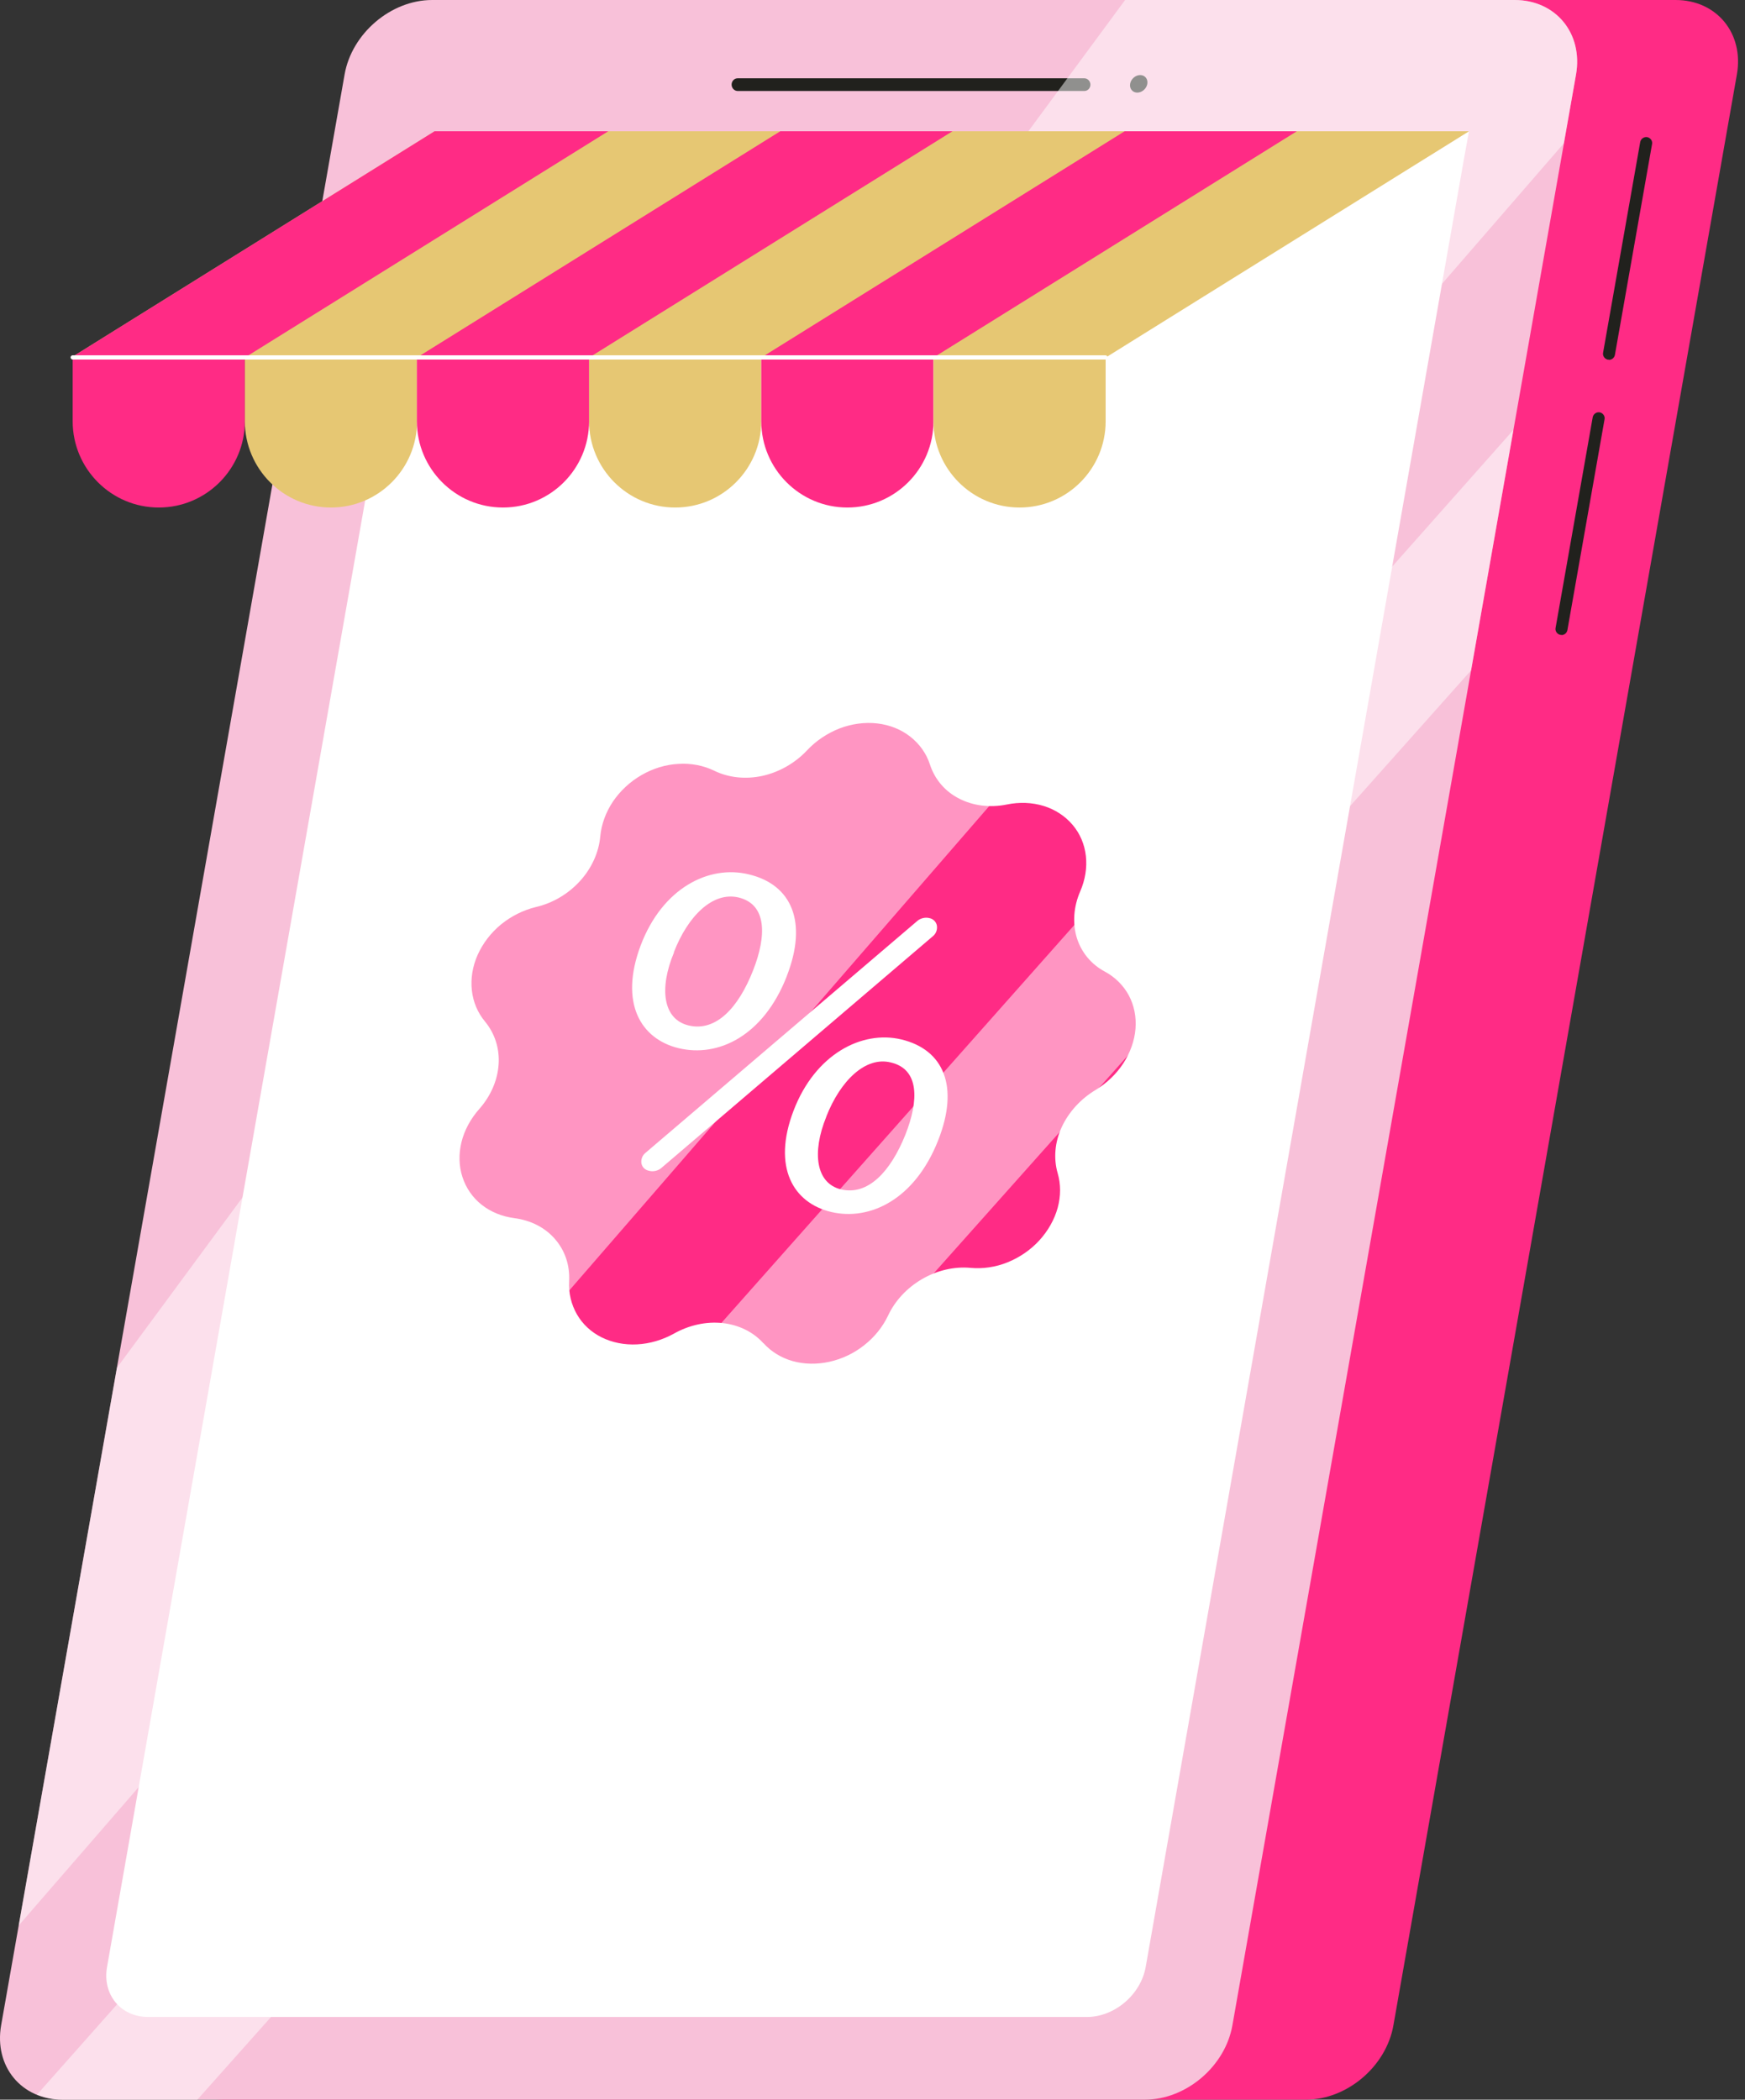
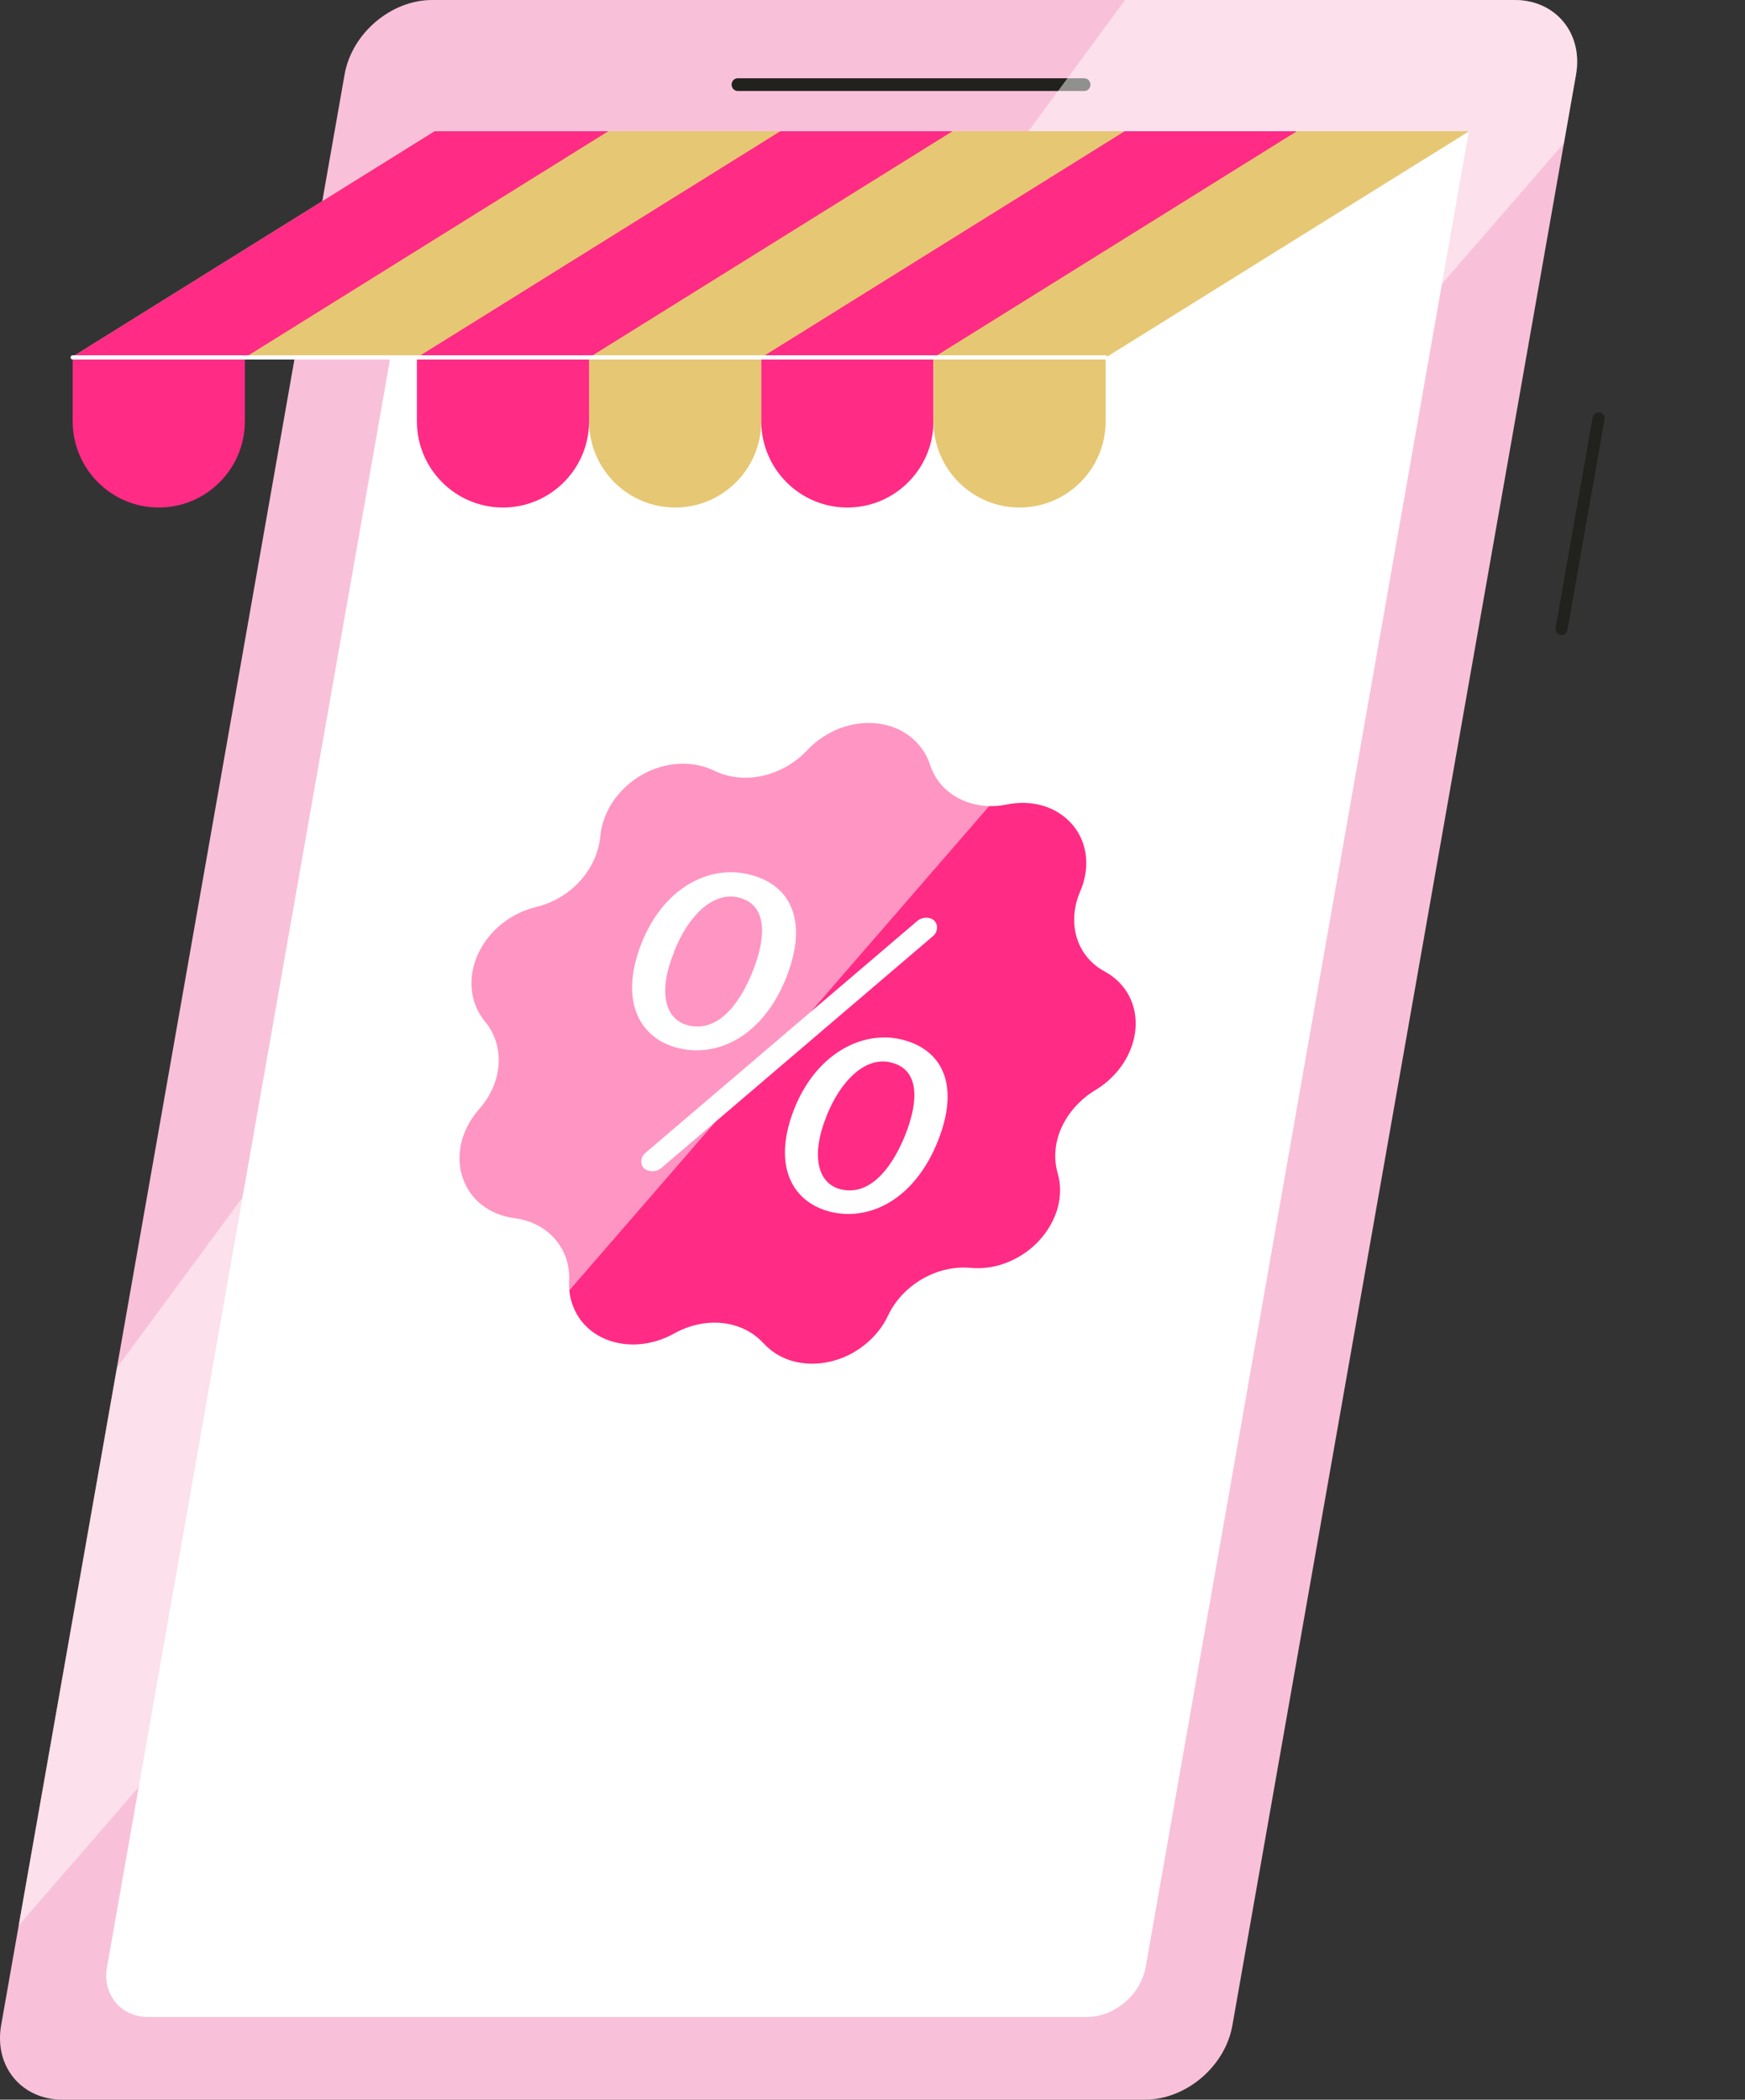
<svg xmlns="http://www.w3.org/2000/svg" width="133" height="160" viewBox="0 0 133 160" fill="none">
  <rect x="0" y="0" width="133" height="160" fill="#333333" stroke="none" />
-   <path fill-rule="evenodd" clip-rule="evenodd" d="M127.708 0H45.208C42.069 0 39.078 2.55 38.535 5.682L12.361 154.318C11.805 157.462 13.905 160 17.032 160H99.533C102.672 160 105.662 157.462 106.206 154.318L132.38 5.682C132.936 2.55 130.847 0 127.708 0Z" fill="#FF2B85" />
  <path fill-rule="evenodd" clip-rule="evenodd" d="M115.437 0H32.936C29.797 0 26.807 2.55 26.263 5.682L0.089 154.318C-0.467 157.462 1.634 160 4.761 160H87.261C90.4 160 93.391 157.462 93.934 154.318L120.121 5.682C120.664 2.55 118.576 0 115.437 0Z" fill="#F8C1D9" />
  <path fill-rule="evenodd" clip-rule="evenodd" d="M82.651 6.933H56.218C55.971 6.933 55.761 6.71 55.761 6.45C55.761 6.19 55.959 5.967 56.218 5.967H82.651C82.898 5.967 83.109 6.19 83.109 6.45C83.109 6.71 82.911 6.933 82.651 6.933Z" fill="#21211D" />
-   <path fill-rule="evenodd" clip-rule="evenodd" d="M87.446 6.388C87.385 6.76 87.039 7.057 86.68 7.057C86.322 7.057 86.075 6.76 86.136 6.388C86.198 6.017 86.544 5.72 86.903 5.72C87.261 5.72 87.508 6.017 87.446 6.388Z" fill="#21211D" />
-   <path fill-rule="evenodd" clip-rule="evenodd" d="M122.629 27.41C122.629 27.41 122.58 27.41 122.555 27.41C122.308 27.36 122.135 27.125 122.184 26.877L125.014 10.82C125.064 10.573 125.298 10.412 125.546 10.449C125.793 10.498 125.966 10.733 125.916 10.981L123.086 27.038C123.049 27.261 122.852 27.422 122.641 27.422" fill="#21211D" />
  <path fill-rule="evenodd" clip-rule="evenodd" d="M119.008 48.381C119.008 48.381 118.959 48.381 118.934 48.381C118.687 48.332 118.514 48.097 118.563 47.849L121.393 31.792C121.443 31.544 121.677 31.384 121.924 31.421C122.172 31.47 122.345 31.705 122.295 31.953L119.465 48.01C119.428 48.233 119.23 48.394 119.02 48.394" fill="#21211D" />
  <path d="M108.813 11.959H32.442L8.159 149.885C7.788 151.99 9.197 153.699 11.298 153.699H82.849C84.95 153.699 86.952 151.99 87.323 149.885L111.606 11.959L111.964 9.991L108.813 11.959Z" fill="white" />
  <path fill-rule="evenodd" clip-rule="evenodd" d="M58.183 102.358C57.417 101.504 56.317 100.959 55.081 100.823C53.833 100.687 52.523 100.972 51.361 101.628C50.484 102.111 49.52 102.396 48.556 102.445C47.592 102.495 46.665 102.309 45.862 101.913C45.059 101.517 44.404 100.91 43.971 100.155C43.539 99.4 43.329 98.533 43.378 97.629C43.44 96.428 43.069 95.302 42.303 94.423C41.549 93.544 40.449 92.987 39.201 92.826C38.262 92.702 37.409 92.355 36.717 91.811C36.025 91.266 35.519 90.535 35.247 89.694C34.975 88.864 34.95 87.948 35.173 87.032C35.395 86.128 35.865 85.261 36.52 84.519C37.397 83.528 37.916 82.34 38.002 81.127C38.089 79.913 37.718 78.762 36.977 77.858C36.408 77.177 36.062 76.36 35.964 75.469C35.865 74.578 36.013 73.637 36.408 72.758C36.804 71.879 37.409 71.086 38.188 70.443C38.966 69.811 39.881 69.353 40.845 69.118C42.13 68.821 43.316 68.115 44.206 67.137C45.096 66.159 45.64 64.958 45.751 63.733C45.837 62.816 46.171 61.9 46.715 61.083C47.271 60.266 48.012 59.573 48.89 59.065C49.767 58.558 50.731 58.261 51.707 58.211C52.684 58.149 53.623 58.335 54.438 58.731C55.526 59.263 56.811 59.4 58.096 59.127C59.382 58.843 60.58 58.162 61.495 57.196C62.187 56.453 63.039 55.884 63.979 55.512C64.918 55.153 65.919 55.017 66.87 55.128C67.822 55.24 68.687 55.587 69.391 56.144C70.096 56.701 70.615 57.431 70.887 58.285C71.257 59.4 72.036 60.316 73.111 60.86C74.174 61.405 75.459 61.566 76.732 61.306C77.696 61.108 78.66 61.145 79.549 61.417C80.427 61.69 81.181 62.185 81.749 62.854C82.318 63.522 82.664 64.339 82.763 65.231C82.861 66.122 82.713 67.05 82.33 67.929C81.823 69.093 81.737 70.344 82.07 71.458C82.416 72.572 83.17 73.488 84.221 74.045C84.999 74.466 85.629 75.097 86.037 75.853C86.445 76.62 86.618 77.499 86.544 78.403C86.47 79.307 86.148 80.21 85.617 81.028C85.086 81.845 84.357 82.538 83.504 83.058C82.367 83.739 81.453 84.742 80.921 85.893C80.39 87.044 80.291 88.282 80.612 89.397C80.859 90.238 80.859 91.142 80.612 92.046C80.365 92.937 79.883 93.791 79.216 94.522C78.549 95.252 77.708 95.822 76.794 96.193C75.879 96.564 74.903 96.701 73.964 96.614C72.728 96.503 71.43 96.8 70.281 97.468C69.132 98.137 68.217 99.115 67.686 100.254C67.278 101.108 66.66 101.888 65.869 102.507C65.091 103.126 64.176 103.559 63.225 103.77C62.273 103.98 61.309 103.968 60.42 103.72C59.542 103.473 58.776 103.002 58.195 102.358" fill="#FF2B85" />
  <path d="M59.962 74.404C58.183 78.948 54.735 80.594 51.732 79.876C48.84 79.183 47.184 76.434 48.828 72.052C50.484 67.669 54.031 65.887 57.071 66.629C60.346 67.409 61.581 70.257 59.962 74.392V74.404ZM51.374 72.572C50.224 75.32 50.521 77.673 52.486 78.143C54.562 78.638 56.28 76.806 57.404 73.934C58.43 71.322 58.467 68.907 56.28 68.388C54.303 67.929 52.424 69.824 51.361 72.56L51.374 72.572ZM49.199 87.849L69.91 70.183C70.034 70.071 70.195 69.997 70.355 69.96C70.516 69.923 70.677 69.923 70.825 69.96C70.973 69.984 71.109 70.059 71.208 70.158C71.307 70.257 71.381 70.381 71.406 70.529C71.43 70.665 71.418 70.826 71.369 70.963C71.319 71.111 71.22 71.247 71.097 71.346L50.41 89C50.286 89.112 50.126 89.186 49.965 89.223C49.804 89.26 49.644 89.26 49.495 89.223C49.347 89.198 49.211 89.136 49.1 89.037C48.989 88.938 48.927 88.815 48.89 88.666C48.865 88.53 48.877 88.369 48.927 88.233C48.976 88.084 49.075 87.948 49.199 87.849ZM71.505 86.896C69.725 91.414 66.29 93.049 63.349 92.355C60.469 91.674 58.838 88.951 60.481 84.642C62.125 80.334 65.684 78.49 68.699 79.208C71.937 79.988 73.124 82.798 71.505 86.896ZM62.978 85.101C61.866 87.837 62.187 90.176 64.102 90.635C66.154 91.117 67.871 89.297 69.008 86.462C70.034 83.863 70.084 81.486 67.909 80.966C65.956 80.47 64.041 82.377 62.978 85.088V85.113V85.101Z" fill="white" />
  <path opacity="0.5" d="M120.12 5.682C120.677 2.538 118.576 0 115.449 0H85.753L8.913 104.228L1.424 146.729L119.194 10.919L120.12 5.682Z" fill="white" />
-   <path opacity="0.5" d="M2.82 159.616C3.401 159.851 4.056 160 4.76 160H15.042L112.125 51.08L115.35 32.758L2.82 159.616Z" fill="white" />
  <path fill-rule="evenodd" clip-rule="evenodd" d="M111.964 10.003H33.122L5.428 27.248H84.27L111.964 10.003Z" fill="#E6C773" />
  <path fill-rule="evenodd" clip-rule="evenodd" d="M46.357 10.003H33.122L5.428 27.248H18.663L46.357 10.003Z" fill="#FF2B85" />
  <path fill-rule="evenodd" clip-rule="evenodd" d="M72.592 10.003H59.468L31.774 27.248H44.898L72.592 10.003Z" fill="#FF2B85" />
  <path fill-rule="evenodd" clip-rule="evenodd" d="M98.84 10.003H85.716L58.023 27.248H71.146L98.84 10.003Z" fill="#FF2B85" />
  <path fill-rule="evenodd" clip-rule="evenodd" d="M12.101 38.675C8.48 38.675 5.539 35.729 5.539 32.102V27.236H18.663V32.102C18.663 35.729 15.722 38.675 12.101 38.675Z" fill="#FF2B85" />
-   <path fill-rule="evenodd" clip-rule="evenodd" d="M25.224 38.675C21.603 38.675 18.662 35.729 18.662 32.102V27.236H31.786V32.102C31.786 35.729 28.845 38.675 25.224 38.675Z" fill="#E6C773" />
  <path fill-rule="evenodd" clip-rule="evenodd" d="M38.336 38.675C34.716 38.675 31.774 35.729 31.774 32.102V27.236H44.898V32.102C44.898 35.729 41.957 38.675 38.336 38.675Z" fill="#FF2B85" />
  <path fill-rule="evenodd" clip-rule="evenodd" d="M51.46 38.675C47.84 38.675 44.898 35.729 44.898 32.102V27.236H58.022V32.102C58.022 35.729 55.081 38.675 51.46 38.675Z" fill="#E6C773" />
  <path fill-rule="evenodd" clip-rule="evenodd" d="M64.584 38.675C60.964 38.675 58.023 35.729 58.023 32.102V27.236H71.146V32.102C71.146 35.729 68.205 38.675 64.584 38.675Z" fill="#FF2B85" />
  <path fill-rule="evenodd" clip-rule="evenodd" d="M77.709 38.675C74.088 38.675 71.147 35.729 71.147 32.102V27.236H84.27V32.102C84.27 35.729 81.329 38.675 77.709 38.675Z" fill="#E6C773" />
  <path fill-rule="evenodd" clip-rule="evenodd" d="M84.258 27.397H5.539C5.452 27.397 5.378 27.323 5.378 27.236C5.378 27.149 5.452 27.075 5.539 27.075H84.258C84.344 27.075 84.418 27.149 84.418 27.236C84.418 27.323 84.344 27.397 84.258 27.397Z" fill="white" />
</svg>